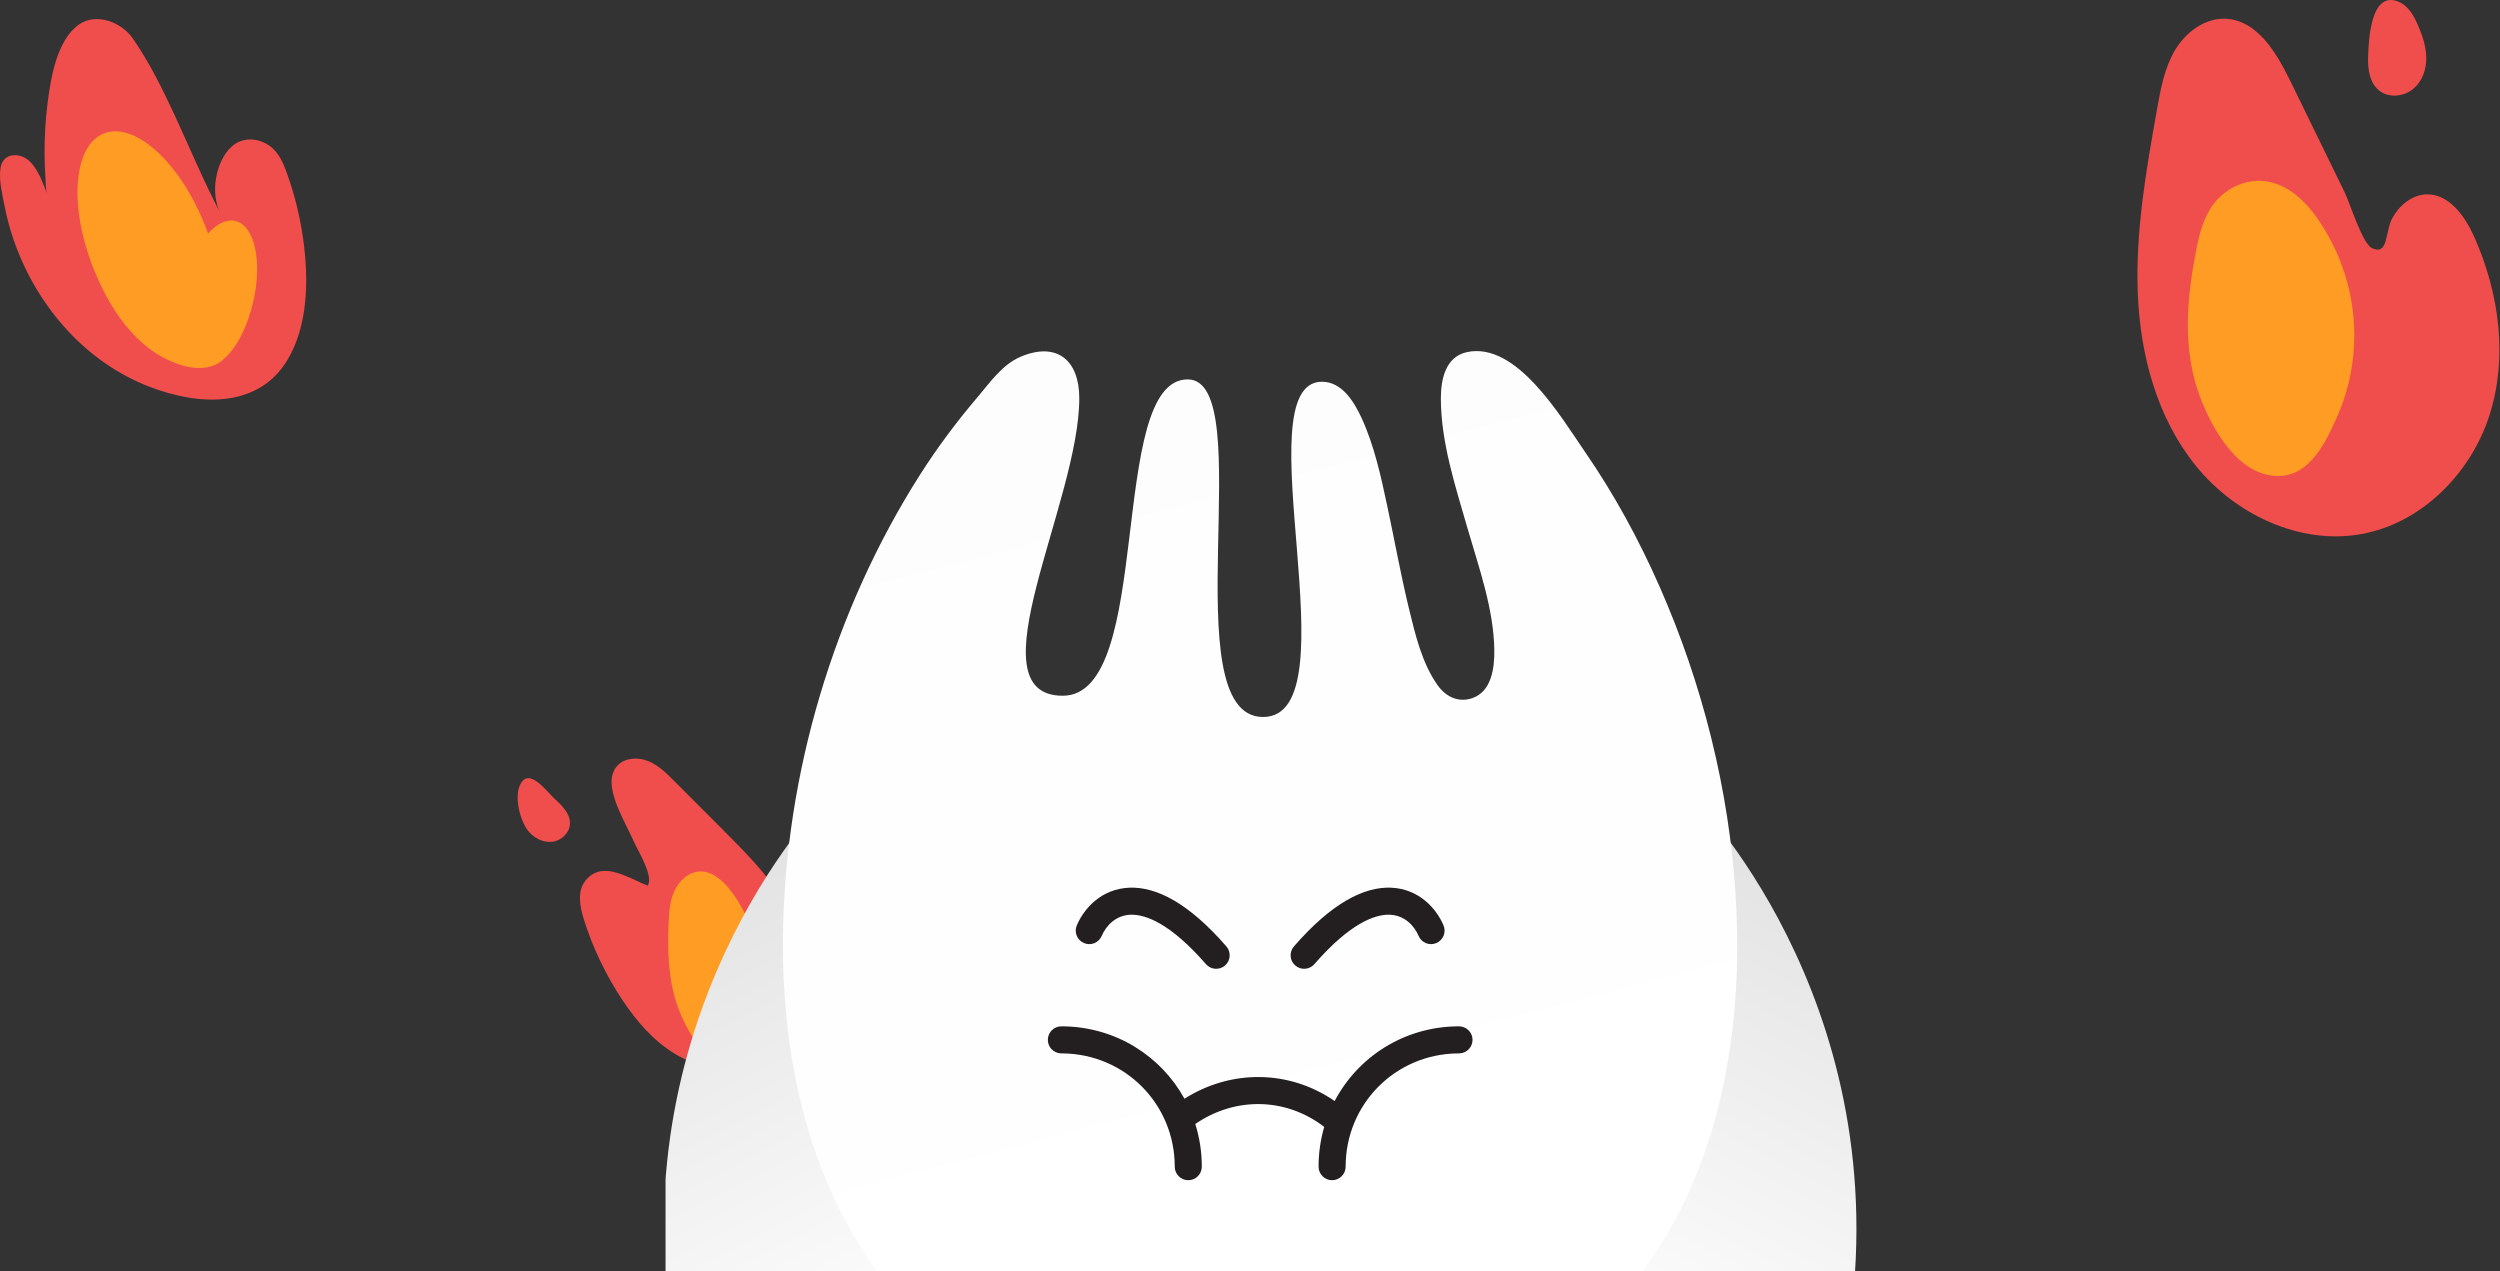
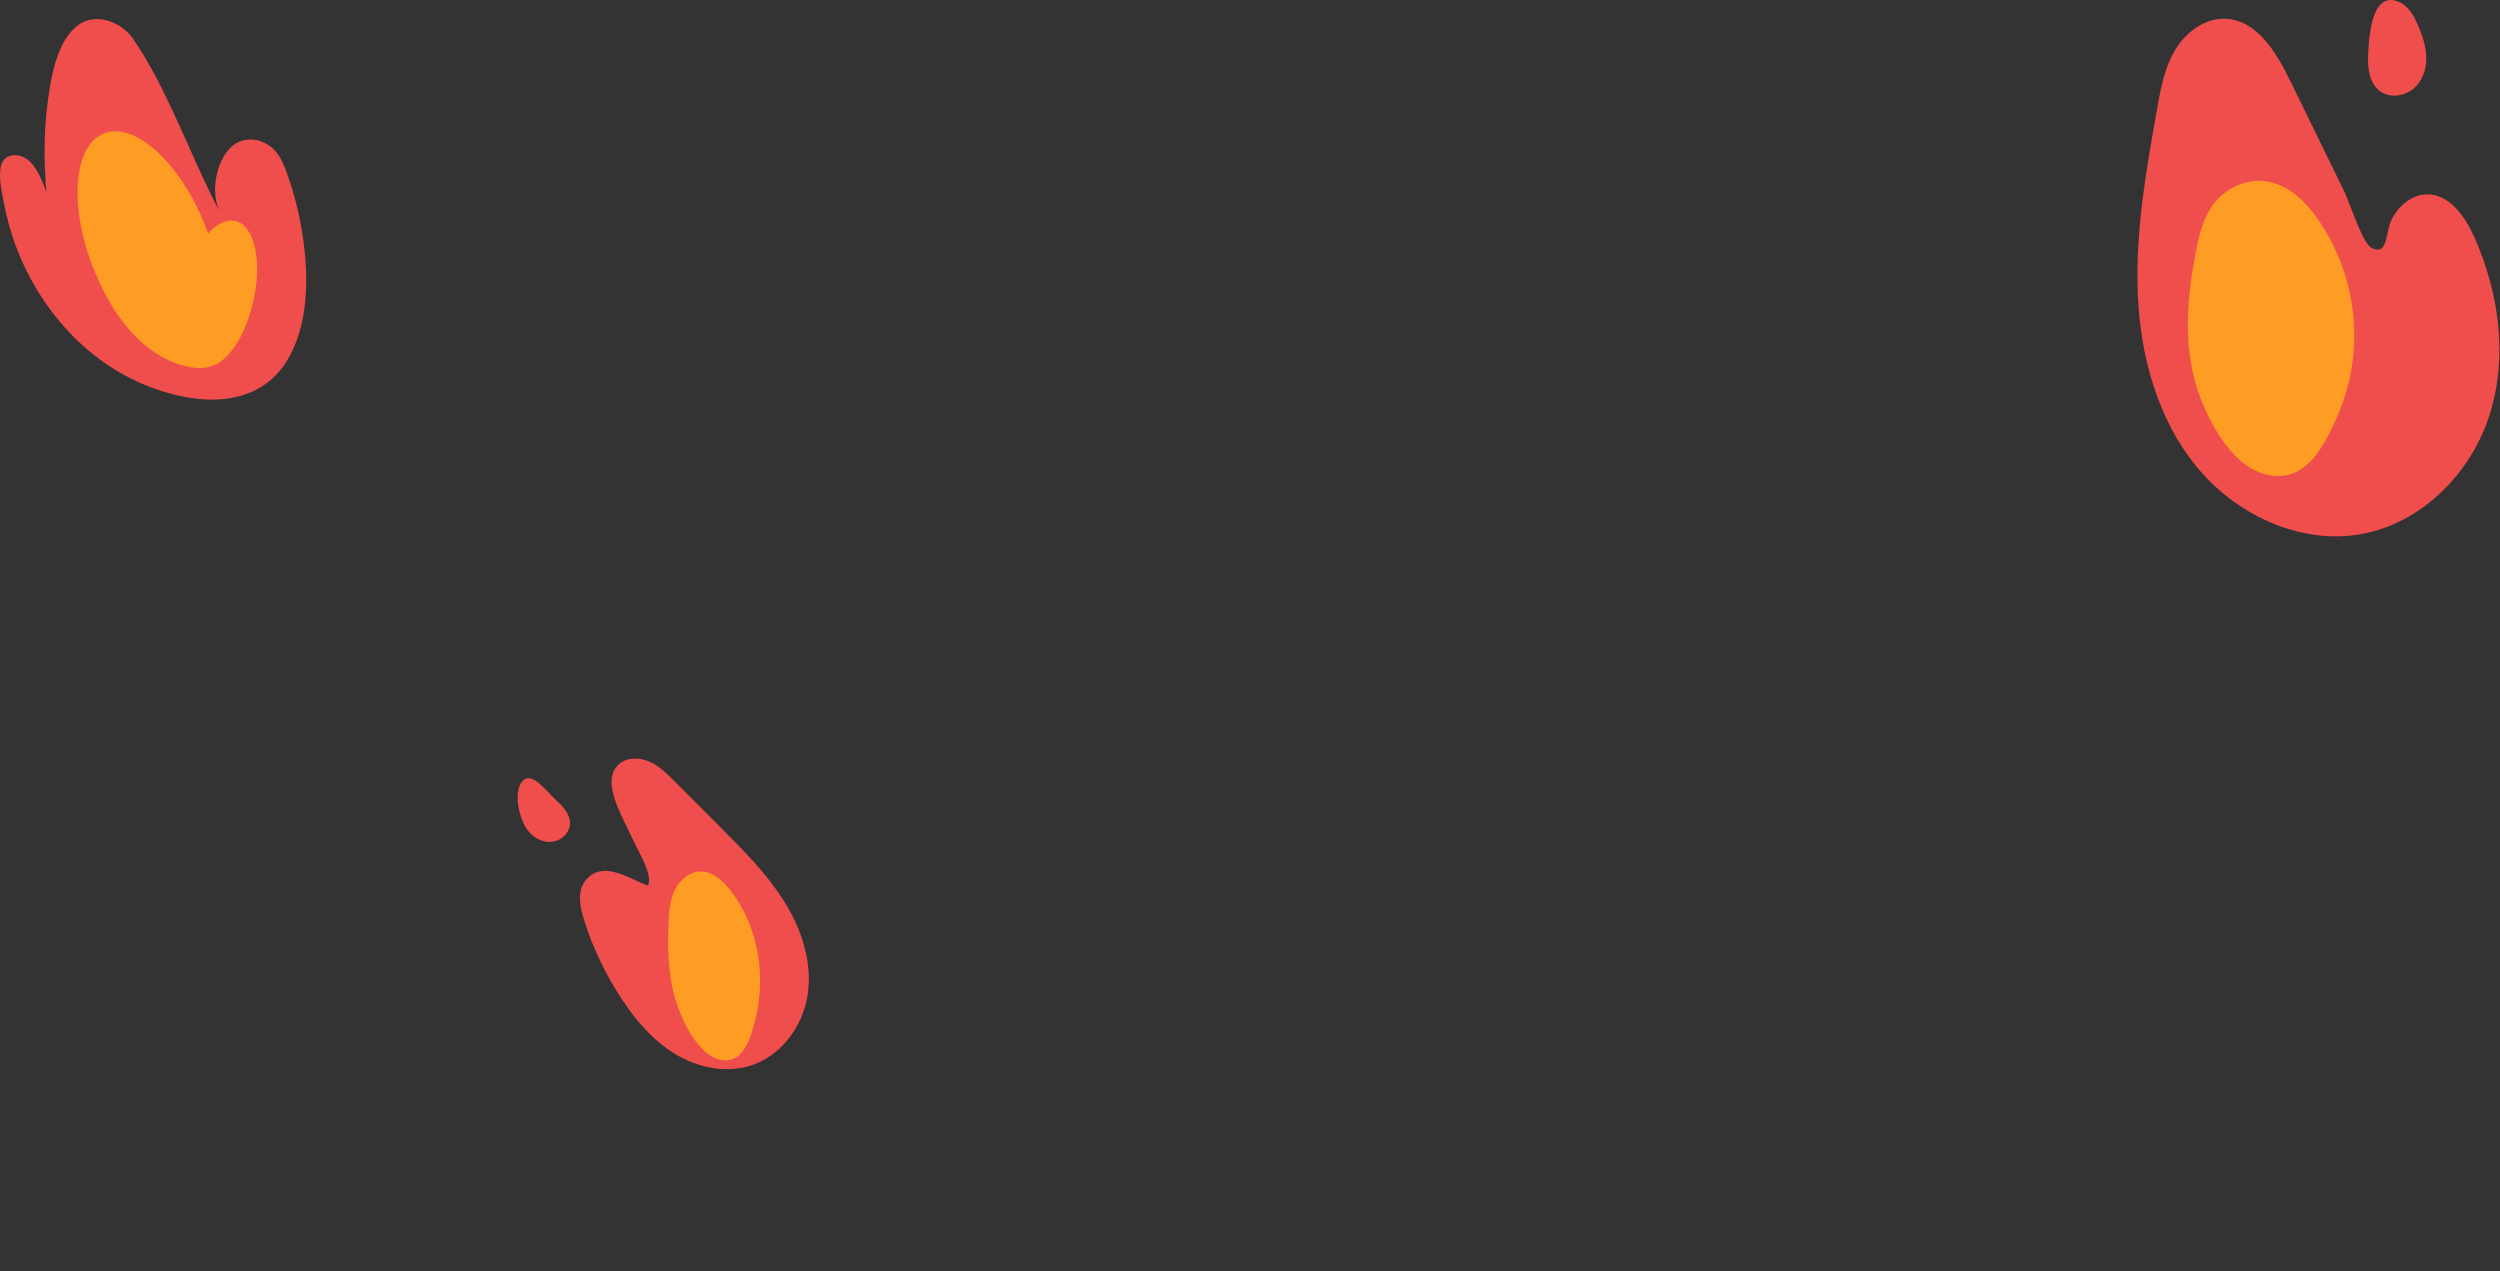
<svg xmlns="http://www.w3.org/2000/svg" width="1048" height="533" viewBox="0 0 1048 533" fill="none">
  <rect x="0" y="0" width="1048" height="533" fill="#333333" stroke="none" />
  <path d="M259.09 320.69C262.274 317.535 267.644 317.365 271.833 319.095C276.022 320.825 279.307 324.065 282.479 327.244C289.054 333.823 295.618 340.408 302.193 346.986C311.903 356.708 321.714 366.545 328.905 378.148C336.103 389.746 340.568 403.451 338.596 416.852C336.624 430.252 327.272 443.062 313.9 446.93C303.594 449.92 292.17 447.361 283.038 441.843C273.906 436.324 266.84 428.096 260.999 419.343C253.965 408.799 248.463 397.305 244.72 385.293C243.062 379.982 241.893 373.714 245.335 369.273C249.537 363.859 255.233 364.535 260.785 366.594C264.642 368.019 268.435 370.108 271.569 371.283C273.918 367.086 267.82 357.365 266.011 353.418C263.788 348.533 261.187 343.769 259.121 338.817C256.64 332.866 254.449 325.271 259.09 320.69ZM218.202 328.618C221.952 321.657 229.018 331.666 232.762 335.095C235.799 337.869 239.084 341.213 238.927 345.339C238.782 349.162 235.34 352.392 231.56 352.864C227.786 353.337 223.951 351.41 221.529 348.466V348.472C218.003 344.182 215.358 333.895 218.202 328.618Z" fill="#F04E4C" />
  <path d="M284.315 422.545C280.147 411.248 279.753 398.897 280.275 386.853C280.475 382.243 280.827 377.524 282.774 373.35C284.722 369.176 288.574 365.614 293.124 365.338C298.572 365.007 303.213 369.255 306.525 373.644C317.766 388.538 321.212 408.772 316.753 426.817C314.964 434.056 312.149 445.561 302.867 444.421C293.585 443.281 287.009 429.833 284.315 422.538V422.551V422.545Z" fill="#FF9C24" />
  <g clip-path="url(#clip0_9214_3906)">
    <path d="M280.66 552.125C262.975 417.318 347.16 333.595 347.16 333.595L398.803 530.84L374.546 574.9C355.068 610.281 305.613 616.241 289.014 579.413C284.89 570.262 281.821 560.976 280.66 552.125Z" fill="url(#paint0_linear_9214_3906)" />
    <path d="M775.777 552.125C793.462 417.318 709.278 333.595 709.278 333.595L657.634 530.84L681.891 574.9C701.37 610.281 750.824 616.241 767.423 579.413C771.548 570.262 774.616 560.976 775.777 552.125Z" fill="url(#paint1_linear_9214_3906)" />
    <path d="M582.917 598.809C566.313 602.365 548.109 604.301 528.219 604.383C507.328 604.301 488.281 602.17 470.997 598.247C429.97 588.952 398.857 569.58 376.304 543.662C341.93 504.148 327.472 449.437 328.221 391.932C329.121 324.526 349.49 255.878 385.664 199.023C392.883 187.678 400.946 176.889 409.652 166.641C415.052 160.31 420.132 152.768 428 149.482C442.924 143.233 452.435 150.826 452.435 166.957C452.435 210.506 406.995 291.653 445.517 291.653C484.039 291.653 463.953 159.042 497.874 159.042C528.219 159.042 490.956 300.563 529.478 300.563C568 300.563 520.584 160.026 554.177 160.026C562.542 160.026 567.603 168.394 570.713 175.091C576.132 186.789 578.883 199.736 581.57 212.272C584.63 226.555 587.191 240.952 590.641 255.153C593.272 266.006 596.098 278.051 602.688 287.289C606.062 292.031 611.28 294.642 617.109 292.687C625.285 289.95 626.525 279.974 626.418 272.457C626.16 255.059 619.828 237.597 615.063 221.056C610.04 203.626 604.01 185.295 604.01 166.963C604.01 159.005 605.974 149.577 614.874 147.622C635.709 143.031 654.346 174.814 664.298 189.236C676.591 207.038 686.989 226.12 695.707 245.921C713.728 286.835 724.862 331.122 727.607 375.782C730.187 417.818 725.284 461.343 707.836 500.011C690.822 537.722 661.591 568.193 623.913 585.421C610.802 591.418 596.992 595.807 582.911 598.828V598.815L582.917 598.809Z" fill="url(#paint2_linear_9214_3906)" />
-     <path d="M611.618 430.239C614.749 430.239 617.288 432.778 617.289 435.91C617.289 438.944 614.906 441.421 611.91 441.573L611.618 441.581L610.999 441.585C584.844 441.911 564.089 462.862 564.089 489.074C564.089 492.206 561.55 494.745 558.418 494.745C555.287 494.745 552.748 492.206 552.748 489.074C552.748 483.271 553.571 477.674 555.111 472.393C555.065 472.36 555.017 472.327 554.972 472.293C538.999 460.051 517.879 459.755 501.316 471.006C501.231 471.064 501.146 471.118 501.059 471.171C502.837 476.807 503.795 482.821 503.795 489.074C503.795 492.206 501.256 494.745 498.125 494.745C494.993 494.745 492.454 492.206 492.454 489.074C492.453 462.862 471.699 441.911 445.544 441.585L444.925 441.581L444.633 441.573C441.637 441.421 439.254 438.944 439.254 435.91C439.255 432.778 441.793 430.239 444.925 430.239L445.691 430.244C467.701 430.519 486.662 442.644 496.532 460.585C515.969 448.252 540.357 448.353 559.487 461.558C569.199 443.084 588.446 430.524 610.852 430.244L611.618 430.239ZM473.408 372.122C484.878 371.658 498.463 378.741 514.098 396.736C516.152 399.1 515.901 402.682 513.538 404.736C511.173 406.79 507.591 406.539 505.537 404.174C490.672 387.067 480.132 383.202 473.866 383.455C467.859 383.697 463.749 387.87 461.832 392.346C460.598 395.225 457.264 396.558 454.385 395.325C451.507 394.091 450.173 390.758 451.406 387.88C454.438 380.804 461.678 372.596 473.408 372.122ZM542.419 396.736C558.055 378.741 571.639 371.658 583.11 372.122C594.84 372.596 602.08 380.804 605.112 387.88C606.345 390.758 605.011 394.091 602.132 395.325C599.254 396.558 595.92 395.225 594.686 392.346C592.768 387.87 588.658 383.698 582.652 383.455C576.385 383.202 565.846 387.067 550.981 404.174C548.927 406.538 545.344 406.79 542.98 404.736C540.616 402.682 540.365 399.1 542.419 396.736Z" fill="#231F20" />
+     <path d="M611.618 430.239C614.749 430.239 617.288 432.778 617.289 435.91C617.289 438.944 614.906 441.421 611.91 441.573L611.618 441.581L610.999 441.585C584.844 441.911 564.089 462.862 564.089 489.074C564.089 492.206 561.55 494.745 558.418 494.745C555.287 494.745 552.748 492.206 552.748 489.074C552.748 483.271 553.571 477.674 555.111 472.393C555.065 472.36 555.017 472.327 554.972 472.293C538.999 460.051 517.879 459.755 501.316 471.006C501.231 471.064 501.146 471.118 501.059 471.171C502.837 476.807 503.795 482.821 503.795 489.074C503.795 492.206 501.256 494.745 498.125 494.745C494.993 494.745 492.454 492.206 492.454 489.074C492.453 462.862 471.699 441.911 445.544 441.585L444.925 441.581L444.633 441.573C441.637 441.421 439.254 438.944 439.254 435.91C439.255 432.778 441.793 430.239 444.925 430.239L445.691 430.244C467.701 430.519 486.662 442.644 496.532 460.585C515.969 448.252 540.357 448.353 559.487 461.558C569.199 443.084 588.446 430.524 610.852 430.244L611.618 430.239ZM473.408 372.122C484.878 371.658 498.463 378.741 514.098 396.736C516.152 399.1 515.901 402.682 513.538 404.736C511.173 406.79 507.591 406.539 505.537 404.174C490.672 387.067 480.132 383.202 473.866 383.455C467.859 383.697 463.749 387.87 461.832 392.346C460.598 395.225 457.264 396.558 454.385 395.325C451.507 394.091 450.173 390.758 451.406 387.88C454.438 380.804 461.678 372.596 473.408 372.122M542.419 396.736C558.055 378.741 571.639 371.658 583.11 372.122C594.84 372.596 602.08 380.804 605.112 387.88C606.345 390.758 605.011 394.091 602.132 395.325C599.254 396.558 595.92 395.225 594.686 392.346C592.768 387.87 588.658 383.698 582.652 383.455C576.385 383.202 565.846 387.067 550.981 404.174C548.927 406.538 545.344 406.79 542.98 404.736C540.616 402.682 540.365 399.1 542.419 396.736Z" fill="#231F20" />
  </g>
  <path d="M19.833 81.471C19.027 79.431 19.18 76.182 19.02 73.986C18.797 70.871 18.702 67.736 18.685 64.605C18.647 57.504 19.033 50.38 19.929 43.339C21.331 32.301 23.888 16.777 33.129 10.261C40.217 5.26 50.843 9.151 55.673 16.116C62.484 25.941 67.947 36.96 73.058 47.956C79.462 61.744 85.281 75.894 92.385 89.275C87.937 80.905 90.511 67.341 97.189 61.379C101.154 57.838 106.666 57.713 111.172 60.019C116.009 62.496 118.211 66.93 120.115 72.166C123.363 81.076 125.695 90.419 127.045 99.914C129.452 116.841 129.281 136.675 120.218 151.341C110.539 167.006 93.106 169.438 77.366 166.372C59.048 162.804 42.282 153.431 28.832 139.102C15.509 124.911 5.83 106.43 1.902 86.342C0.968 81.566 -0.574 75.221 0.219 70.38C1.3 63.75 8.452 63.94 12.254 67.462C16.056 70.981 17.909 76.596 19.844 81.479H19.837L19.833 81.471Z" fill="#F04E4C" />
  <path d="M98.717 92.643C95.015 91.746 90.939 93.795 87.215 97.893C86.757 96.608 86.28 95.323 85.762 94.038C75.229 67.821 56.291 50.782 43.468 55.983C30.639 61.183 28.784 86.655 39.317 112.865C44.263 125.186 51.624 137.686 62.263 145.894C70.158 151.985 84.725 158.402 93.471 150.821C100.257 144.944 103.996 135.47 106.04 126.939C110.116 109.968 106.835 94.609 98.713 92.639H98.721L98.717 92.643Z" fill="#FF9C24" />
  <path d="M911.815 20.946C916.279 13.483 924.29 7.464 933.042 7.865C946.048 8.467 954.124 21.764 959.804 33.393L959.804 33.401L959.82 33.37C967.546 49.198 975.273 65.034 982.999 80.862C985.007 84.99 990.321 102.122 994.296 103.998C1001.27 107.294 999.811 97.176 1002.78 91.589C1005.63 86.241 1010.89 81.75 1016.98 81.487C1026.57 81.102 1033.31 90.586 1037.2 99.299C1047.62 122.674 1051.4 149.692 1043.59 174.063C1035.78 198.434 1015.17 219.348 989.816 223.893C964.085 228.508 937.184 215.712 920.721 195.539C904.251 175.367 897.192 148.935 896.162 123.006C895.132 97.076 899.694 71.293 904.234 45.734C905.75 37.175 907.351 28.408 911.815 20.946ZM992.704 23.824C992.944 17.521 993.582 -4.58 1005.75 0.851C1009.67 2.617 1011.89 6.629 1013.56 10.463C1015.46 14.844 1017.04 19.473 1017.09 24.225C1017.16 28.977 1015.51 33.938 1011.82 37.1C1008.13 40.271 1002.24 41.181 998.139 38.535C993.451 35.496 992.497 29.263 992.704 23.824Z" fill="#F04E4C" />
  <path d="M920.433 160.865C915.147 142.576 917.02 123.644 920.542 105.418C921.88 98.453 923.544 91.341 927.994 85.462C932.436 79.591 940.309 75.139 948.759 75.891C958.882 76.768 966.524 84.431 971.715 91.962C989.279 117.533 991.338 149.247 979.312 175.624C974.481 186.188 966.843 203.026 949.989 198.923C933.984 195.037 923.842 172.646 920.433 160.857L920.433 160.873L920.433 160.865Z" fill="#FF9C24" />
  <defs>
    <linearGradient id="paint0_linear_9214_3906" x1="1282.08" y1="-636.203" x2="1583.42" y2="-46.854" gradientUnits="userSpaceOnUse">
      <stop stop-color="#A9A9A9" />
      <stop offset="1" stop-color="white" />
    </linearGradient>
    <linearGradient id="paint1_linear_9214_3906" x1="-225.642" y1="-636.203" x2="-526.986" y2="-46.854" gradientUnits="userSpaceOnUse">
      <stop stop-color="#A9A9A9" />
      <stop offset="1" stop-color="white" />
    </linearGradient>
    <linearGradient id="paint2_linear_9214_3906" x1="3658.65" y1="-1490.31" x2="3964.59" y2="-314.658" gradientUnits="userSpaceOnUse">
      <stop stop-color="#FAFAFA" />
      <stop offset="1" stop-color="white" />
    </linearGradient>
    <clipPath id="clip0_9214_3906">
-       <rect x="279" y="135" width="500" height="420" rx="18.518" fill="white" />
-     </clipPath>
+       </clipPath>
  </defs>
</svg>